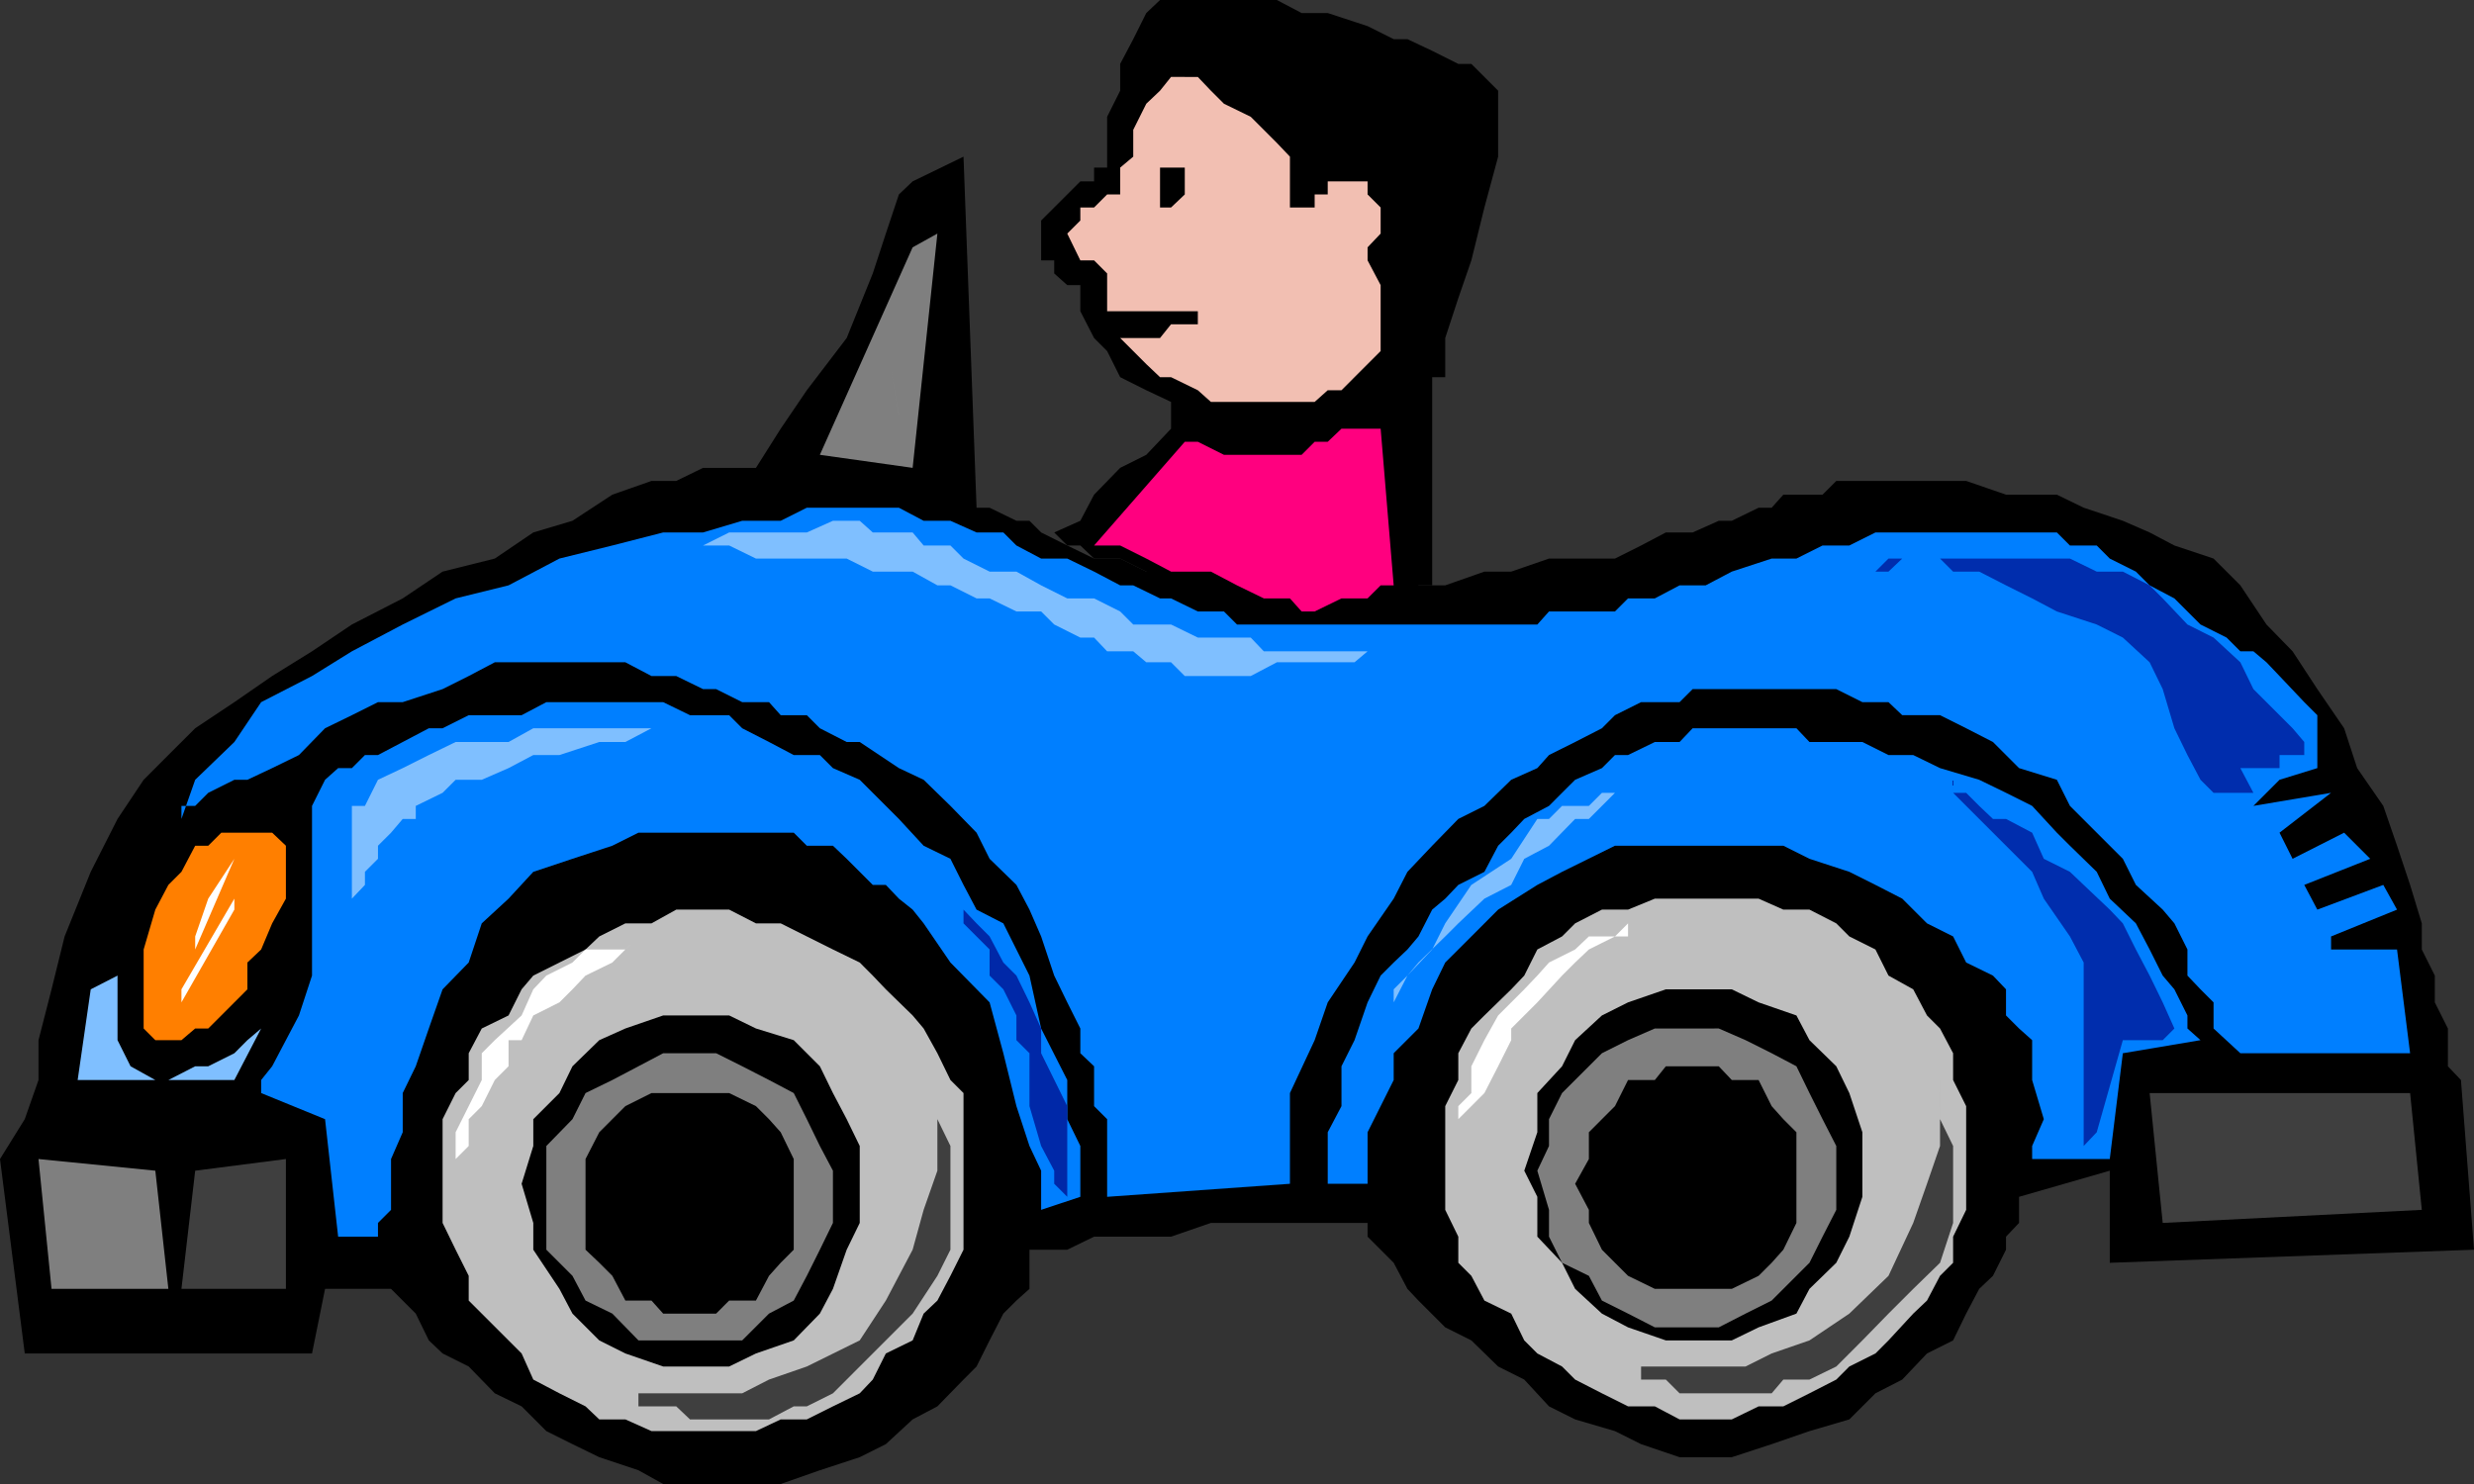
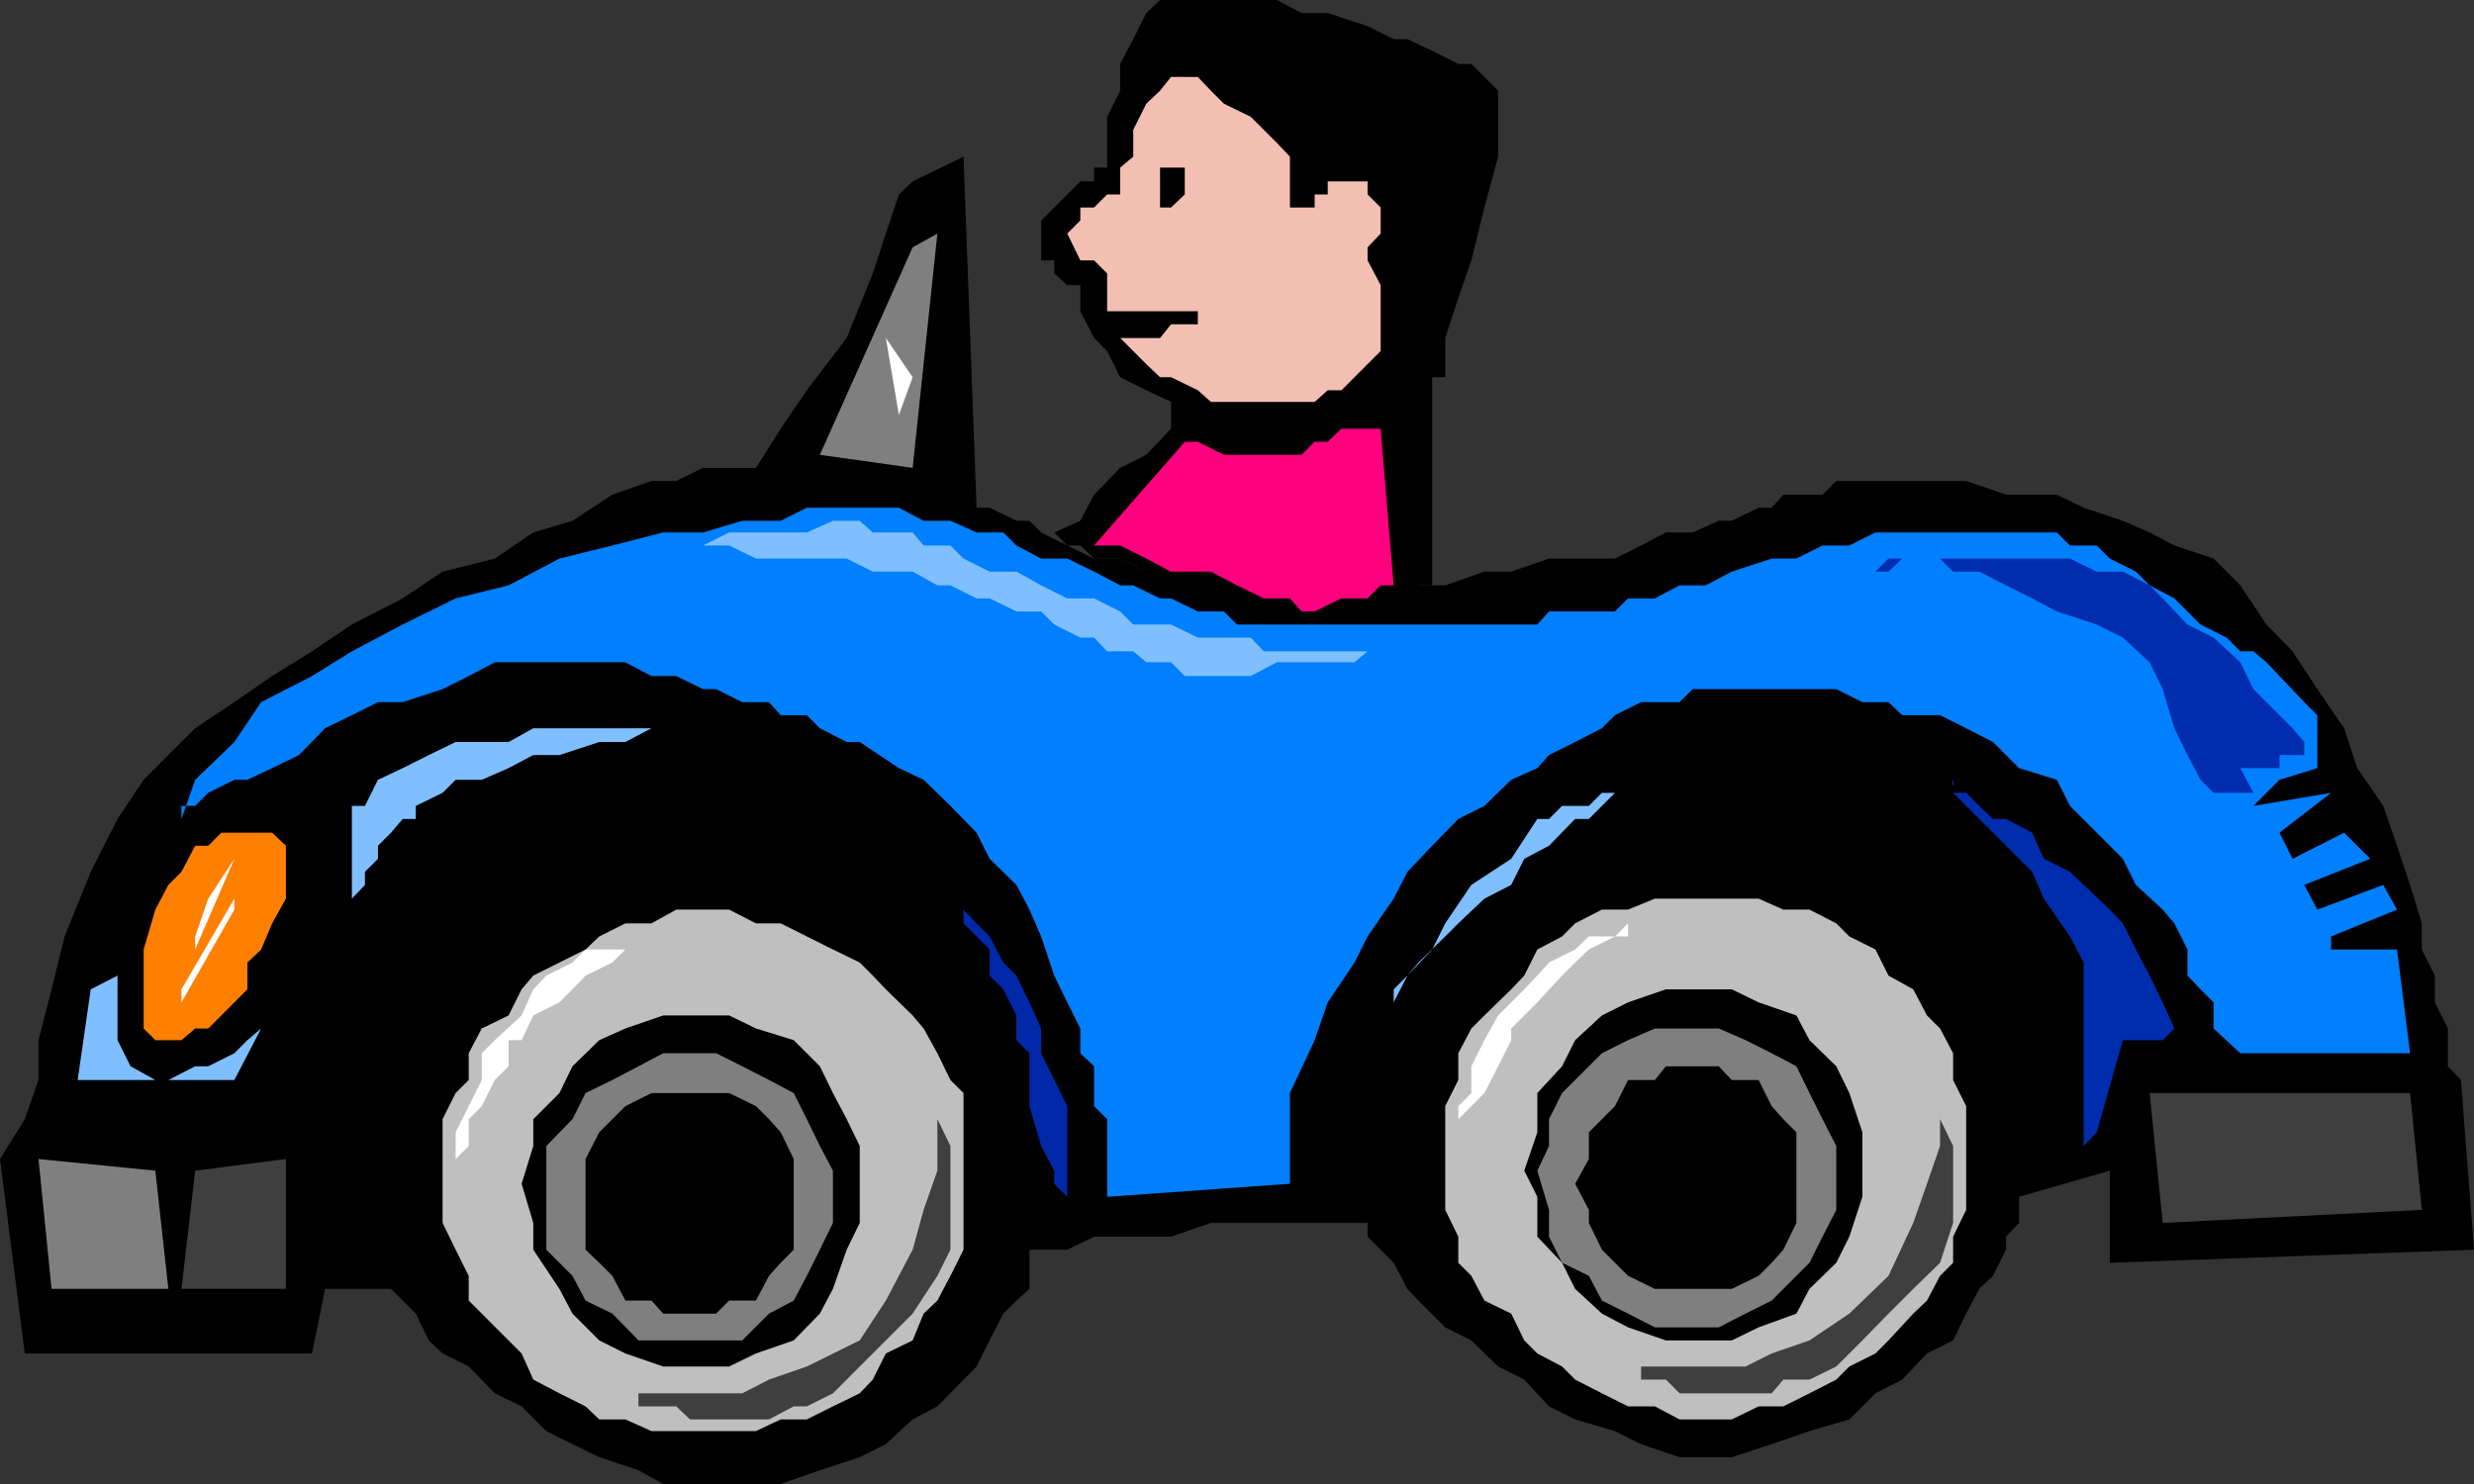
<svg xmlns="http://www.w3.org/2000/svg" width="360" height="216">
  <rect width="100%" height="100%" fill="#333333" stroke="none" />
  <path d="m0 168.7 3.602-5.802 2-5.699v-5.8L7.5 144l1.902-7.7 3.801-9.402 3.899-7.699 3.8-5.699 3.598-3.602L28.402 106l5.7-3.8 5.5-3.802 5.8-3.597 5.801-3.903 7.399-3.8 5.8-3.899L72 81.301l5.602-3.801 5.699-1.7 5.8-3.8 5.7-2h3.601l3.899-1.902H110l3.602-5.7 3.8-5.597 5.801-7.602L127 39.801 128.902 34l1.899-5.7 2-1.902 7.402-3.597 1.899 51.097H144l3.902 1.903h1.899L151.5 77.5l3.8 1.898 3.903 1.903H163l3.8 1.898h5.602l3.801 2H180l3.902 1.899h13.2l3.8-1.899h9.399l5.699-2h3.902l5.5-1.898H235l3.8-1.903 3.602-1.898h3.899l3.8-1.7H252l3.902-1.902h1.899L259.5 72h5.703l2-2h18.899l5.8 2h7.399l3.902 1.898 5.7 1.903L312.8 77.5l3.601 1.898 5.7 1.903L326 85.199l3.8 5.7 3.802 3.902 3.601 5.5 3.899 5.699 1.898 5.8 3.8 5.5 2 5.798 1.903 5.703 1.7 5.597v3.801L354.3 142v3.898l1.902 3.801v5.5l1.899 2L360 181.9l-53 1.902v-13.403l-13.2 3.801v3.8l-1.898 2v1.898L290 185.7l-2 1.899-1.898 3.601-1.899 3.899-3.8 1.902-3.602 3.8-3.899 2-3.8 3.798-5.801 1.703-5.5 1.898-5.801 1.899h-7.598l-5.601-1.899-3.801-1.898-5.797-1.703-3.8-1.899-3.602-3.898-3.801-1.903-3.898-3.8-3.801-1.899-3.899-3.898-1.601-1.703-2-3.797-1.899-1.903L199 180v-2h-22.797l-5.8 2h-11.2l-3.902 1.898h-5.5v5.7l-1.899 1.703-1.902 1.898-2 3.899-1.898 3.8-1.899 1.903-3.8 3.898-3.602 1.899-3.899 3.601-3.8 1.899L119.3 214l-5.7 2H96.5l-3.598-2-5.699-1.902-3.902-1.899-3.801-1.898-3.598-3.602L72 202.801l-3.797-3.903-3.8-1.898-2-1.902-1.903-3.899-1.898-1.898-1.7-1.703h-9.601L45.402 197h-41.8L0 168.7" />
  <path d="m168.8 0-2 1.898-1.898 3.801L163 9.301v3.898L161.102 17v7.398h-1.899v2h-2l-3.8 3.801-1.903 1.899v5.8h1.902v1.903l1.899 1.699h1.902v3.8l2 3.9 1.899 1.898 1.898 3.8 3.8 1.903 3.602 1.699v3.898l-3.601 3.801L163 68.098 159.203 72l-2 3.8-3.8 1.7 1.898 1.898h1.902l2 1.903H163l3.8 1.898 3.602 2 3.899 1.899h3.8L182 89l3.8 1.898h3.602l3.801 1.903h7.7l1.898-1.903 2-1.898 1.601-1.902v-1.899h2V54.9h1.899v-5.7l1.902-5.8 1.899-5.5L216 30.2l2-7.398V13.2l-3.898-3.898h-1.899l-3.8-1.903L204.8 5.7h-2L199 3.801l-5.797-1.903h-3.8L185.8 0h-17" />
  <path fill="#f2bfb2" d="M172.402 11.2h1.899l1.902 2 1.899 1.898L182 17l1.902 1.898 1.899 1.903 1.902 2v7.398h3.598v-1.898h1.902v-1.903H199v1.903l1.902 1.898V34L199 36v1.898l1.902 3.602v9.598l-3.8 3.8-1.899 1.903h-2l-1.902 1.699h-15.098l-1.902-1.7-3.899-1.902h-1.601l-2-1.898-1.899-1.902L163 49.199h5.8l1.602-2h3.899v-1.898h1.902-15.101v-5.5l-1.899-1.903h-2L155.301 34l1.902-1.902v-1.899h2l1.899-1.898H163v-3.903l1.902-1.597v-3.903l1.899-3.8 2-1.899 1.601-2h2" />
  <path d="m170.402 30.2 2-1.9v-3.902h-3.601V30.2h1.601" />
  <path fill="#ff007f" d="M172.402 64.3h1.899l3.8 1.9h11.301l1.899-1.9h1.902l2-1.902h5.7L202.8 85.2h-1.899L199 87.098h-3.797L191.301 89h-1.899l-1.699-1.902h-3.8L180 85.199l-3.797-2h-5.8l-3.602-1.898L163 79.398h-3.797l13.2-15.097" />
  <path fill="#3f3f3f" d="m28.402 170.398 13.2-1.699v18.899h-15.2l2-17.2" />
  <path fill="#7f7f7f" d="m132.8 36 3.602-2-3.601 34.098-13.5-1.899L132.8 36" />
  <path fill="#007fff" d="M26.402 119.2v-1.9h2l1.899-1.902 3.8-1.898H36l3.602-1.7 3.898-1.902L47.3 106l3.903-1.902L55 102.199h3.602l5.8-1.898 3.801-1.903 3.797-2h19l3.8 2h3.602l3.899 1.903h1.902l3.797 1.898h3.902l1.7 1.899h3.8l1.899 1.902 3.902 2h1.899l5.699 3.8 3.601 1.7 3.899 3.8 3.8 3.9L144 125l3.902 3.8 1.899 3.598 1.699 3.903 1.902 5.699 1.899 3.898 1.902 3.801v3.602l2 1.898V161l1.899 1.898V174.2l26.601-1.898v-13.203l3.598-7.7 1.902-5.5 3.899-5.8L199 136.3l3.8-5.5 2-3.903 3.602-3.8 3.801-3.899L216 117.3l3.902-3.801 3.801-1.7 1.7-1.902 3.8-1.898 3.899-2 1.898-1.902 3.8-1.899h5.602l1.899-1.898h20.902l3.797 1.898h3.8l2 1.899h5.5l3.802 1.902 3.898 2 3.8 3.8 5.5 1.7 1.903 3.8 7.7 7.7 1.898 3.8 3.902 3.598 1.7 2 1.898 3.801V142l1.902 2 1.899 1.898v3.801l3.898 3.602h24.703l-1.902-15.102h-7.7v1.899-1.899h-1.898v-1.898l9.598-3.903-2-3.597-9.598 3.597-1.902-3.597 9.601-3.801-3.8-3.8-7.5 3.8-1.899-3.8 7.5-5.802-11.3 1.903 3.8-3.801 5.5-1.7v-7.702l-1.902-1.899-3.598-3.8-1.902-2-1.899-1.598H326l-2-2-3.797-1.903L318.301 89l-1.899-1.902-3.601-1.899-2-2L307 81.301l-1.898-1.903h-3.899l-1.902-1.898h-26.399l-3.8 1.898h-3.899l-3.8 1.903H257.8l-5.8 1.898-3.797 2h-3.8l-3.602 1.899h-3.899L235 89h-9.598l-1.699 1.898H180L178.102 89H174.3l-3.899-1.902H168.8l-3.899-1.899H163l-3.797-2-3.902-1.898H151.5l-3.598-1.903L146 77.5h-3.898l-3.801-1.7h-3.899l-3.601-1.902h-13.399l-3.8 1.903H108l-5.7 1.699h-5.8l-7.398 1.898-7.7 1.903L74 85.199l-7.7 1.899-7.698 3.8-7.399 3.903-5.8 3.597L38 102.2l-3.898 5.8-5.7 5.5-2 5.7" />
  <path fill="#3f3f3f" d="M312.8 159.098h37.903l1.7 17-37.7 1.902-1.902-18.902" />
-   <path fill="#007fff" d="M193.203 172.3H199v-7.5l1.902-3.8 1.899-3.8v-3.9l3.601-3.6 2-5.7 1.899-3.902 3.8-3.797 3.899-3.903 5.703-3.597 3.598-1.903 7.699-3.8h24.5l3.8 1.902 5.802 1.898 3.8 1.903 3.899 2 3.601 3.597 3.801 1.903 1.899 3.797L290 142l1.902 2v3.8l1.899 1.9 1.902 1.698v5.801l1.7 5.7-1.7 3.902v1.898H307l1.902-15.398 11.301-1.903-1.902-1.699v-1.898L316.402 144l-1.699-2-1.902-3.8-2-3.802-3.801-3.597-1.898-3.903-3.899-3.8-1.902-1.899-3.598-3.898-3.8-1.903L288 113.5l-5.7-1.7-3.898-1.902h-3.601L271 108h-7.7l-1.898-2h-15.101l-1.899 2h-3.601l-3.899 1.898H235l-1.898 1.903-3.899 1.699-1.902 1.898-1.899 1.903-3.601 1.898-1.899 2-1.902 1.899-2 3.8-3.797 1.903-1.902 2-1.899 1.597-2 3.903-1.601 1.898-2 1.899-1.899 1.902-1.902 3.898-1.898 5.5-1.899 3.801V161l-2 3.8v7.5M38 159.098l9.3 3.8L49.204 180H55v-2l1.902-1.902v-7.399l1.7-3.898v-5.703l1.898-3.899 1.902-5.5 2-5.699 3.801-3.902 1.899-5.7L74 130.801l3.602-3.903L83.3 125l5.8-1.902 3.801-1.899H115.5l1.902 1.899h3.801l2 1.902 1.899 1.898 1.898 1.903h1.902l1.899 2 2 1.597 1.601 2 3.899 5.7 5.699 5.8 2 7.403 1.902 7.699 1.899 5.8 1.699 3.598v5.7l5.703-1.899v-7.398l-1.902-3.903V157.2l-3.801-7.5-1.7-7.699-3.8-7.602-3.898-2-1.899-3.597-1.902-3.801-3.899-1.902-3.601-3.899-5.7-5.699-3.898-1.7-1.902-1.902H115.5L111.902 108 108 106l-1.898-1.902h-5.7l-3.902-1.899h-17l-3.598 1.899h-7.699l-3.8 1.902h-2l-3.801 2L55 109.898h-1.898l-1.899 1.903h-2l-1.902 1.699-1.899 3.8V142l-1.902 5.8-1.898 3.598-2 3.801-1.602 2v1.899" />
  <path fill="#ff7f00" d="M39.602 121.2h-7.399l-1.902 1.898h-1.899l-2 3.8-1.902 1.903-1.898 3.597-1.7 5.801v11.5l1.7 1.7h3.8l2-1.7h1.899l1.902-1.898 1.899-1.903L36 144v-3.902l2-1.899 1.602-3.8 2-3.598v-7.703l-2-1.899" />
  <path fill="#7fbfff" d="M17.102 142v9.398L19 155.2l3.602 2H24.5l3.902-2h1.899l3.8-1.898L36 151.398l2-1.699-3.898 7.5H11.3L13.203 144l3.899-2" />
  <path fill="#bfbfbf" d="M102.3 208.3h7.7l3.602-1.702h3.8l3.801-1.899 3.899-1.898 1.898-2 1.902-3.801 3.899-1.902 1.601-3.899 2-1.898 1.899-3.602 1.902-3.8v-22.801l-1.902-1.899-1.899-3.898-2-3.602-1.601-1.898-3.899-3.801-1.902-2-1.898-1.902-3.899-1.899-3.8-1.898-3.801-1.903H110l-3.898-2h-7.7l-3.601 2H91l-3.797 1.903-2 1.898-3.8 1.899L77.601 142l-1.7 2L74 147.8l-3.898 1.9-1.899 3.6v3.9l-1.902 1.898-1.899 3.8V178l1.899 3.898 1.902 3.801v3.602l7.7 7.699 1.699 3.8 3.8 2 3.801 1.9 2 1.898H91l3.8 1.703h7.5" />
  <path d="M100.402 198.898h5.7L110 197l5.5-1.902 3.8-3.899 1.903-3.601 2-5.7 1.899-3.898v-11.2l-1.899-3.902-2-3.8-1.902-3.899-3.801-3.8-5.5-1.7-3.898-1.898H96.5l-5.5 1.898-3.797 1.7-3.902 3.8-1.899 3.899-3.8 3.8v3.903l-1.7 5.5 1.7 5.699v3.898l3.8 5.7 1.899 3.601 3.902 3.899L91 197l5.5 1.898h3.902" />
  <path fill="#7f7f7f" d="M100.402 195.098H108l3.902-3.899 3.598-1.898 1.902-3.602 1.899-3.8 1.902-3.899v-7.602l-1.902-3.597-1.899-3.903-1.902-3.8-3.598-1.899-3.902-2-3.797-1.898H96.5l-3.598 1.898-3.8 2-3.899 1.899-1.902 3.8-3.801 3.903v15.097l3.8 3.801 1.903 3.602 3.899 1.898 3.8 3.899h7.5" />
  <path d="M100.402 191.2h3.801l1.899-1.9H110l1.902-3.6 1.7-1.9 1.898-1.902V168.7l-1.898-3.898-1.7-1.903L110 161l-3.898-1.902H94.8L91 161l-1.898 1.898-1.899 1.903-2 3.898v13.2l2 1.902 1.899 1.898L91 189.301h3.8l1.7 1.898h3.902" />
-   <path fill="#fff" d="m132.8 54.898-2-11.5 2 11.5m-2 5.5L128.903 49.2l1.899 11.2" />
+   <path fill="#fff" d="m132.8 54.898-2-11.5 2 11.5L128.903 49.2l1.899 11.2" />
  <path fill="#bfbfbf" d="M248.203 206.598H252l3.902-1.899h3.598l3.8-1.898 3.903-2 1.899-1.903 3.8-1.898 1.899-1.902 3.601-3.899 2-1.898 1.899-3.602 1.902-1.898V180l1.899-3.902V161l-1.899-3.8v-3.9l-1.902-3.6-1.899-1.9-2-3.8-3.601-2-1.899-3.8-3.8-1.9-1.899-1.902-3.902-2H259.5l-3.598-1.597h-15.101l-3.899 1.597h-3.8l-3.899 2-1.902 1.903-3.598 1.898-1.902 3.801-1.899 2-3.902 3.8-1.898 1.9-1.899 3.6v3.9l-1.902 3.8v15.098l1.902 3.902v3.8l1.899 1.9 1.898 3.6 3.902 1.9 1.899 3.898 1.902 1.902 3.598 1.898 1.902 1.903 3.899 2 3.8 1.898h3.899l3.601 1.899h3.801" />
  <path d="M246.3 195.098h5.7l3.902-1.899 5.5-2 1.899-3.601 3.902-3.797 1.899-3.801 1.898-5.8v-9.4l-1.898-5.702-1.899-3.899-3.902-3.8-1.899-3.598-5.5-1.903L252 144h-9.598l-5.5 1.898-3.8 1.903-3.899 3.597-1.902 3.801-3.598 3.899v5.703l-1.902 5.597 1.902 3.801V180l3.598 3.8 1.902 3.798 3.899 3.601 3.8 2 5.5 1.899h3.899" />
  <path fill="#7f7f7f" d="M246.3 193.2h3.802l3.898-2 3.8-1.9 5.5-5.5 1.903-3.8 2-3.902V166.8l-2-3.903-1.902-3.8-1.899-3.899-3.601-1.898-3.801-1.903-3.898-1.699H240.8l-3.899 1.7-3.8 1.902-1.899 1.898-3.902 3.899-1.899 3.8v3.903l-1.699 3.597 1.7 5.7V180l1.898 3.8 3.902 1.9 1.899 3.6 3.8 1.9 3.899 2h5.5" />
  <path d="M246.3 187.598h5.7l3.902-1.899 1.899-1.898 1.699-1.903 1.902-3.898v-13.2l-1.902-1.902-1.7-1.898-1.898-3.8H252l-1.898-2h-7.7l-1.601 2h-3.899L235 161l-1.898 1.898-1.899 1.903v3.898l-2 3.602 2 3.797V178l1.899 3.898 1.898 1.903 1.902 1.898 3.899 1.899h5.5" />
  <path fill="#7fbfff" d="m102.3 79.398 3.802-1.898h11.3l3.801-1.7h3.899L127 77.5h5.8l1.602 1.898h3.899l1.902 1.903L144 83.199h3.902l3.598 2 3.8 1.899h3.903L163 89l1.902 1.898h5.5l3.899 1.903H182l1.902 2h22.5H199l-1.898 1.597H185.8l-3.801 2h-9.598l-2-2H166.8l-1.899-1.597h-3.8l-1.899-2h-2l-3.8-1.903L151.5 89h-3.598L144 87.098h-1.898l-3.801-1.899h-1.899l-3.601-2H127l-3.797-1.898H110l-3.898-1.903H102.3M51.203 119.2v13.198-1.597l1.899-2v-1.903L55 125v-1.902l1.902-1.899 1.7-2H60.5v-1.898l3.902-1.903 1.899-1.898h3.8L74 111.8l3.602-1.902h3.8L87.203 108H91l3.8-2h1.7-18.898L74 108h-7.7l-3.898 1.898-3.8 1.903L55 113.5l-1.898 3.8h-1.899v1.9m187.597-5.7v1.898H235l-1.898 1.903-1.899 1.898h-2l-3.8 3.899L221.8 125l-1.899 3.8-3.902 2-3.797 3.598-1.902 1.903-3.899 3.797L204.8 142l-2 2v1.898l2-3.898 3.601-3.8 1.899-3.802 3.8-5.597 5.801-3.801 3.801-5.8h1.7l1.898-1.9h3.902l1.899-1.902h5.699V113.5" />
  <path fill="#002dad" d="M284.203 113.5v1.898h1.899l1.898 1.903 2 1.898h1.902l3.801 2 1.7 3.801 3.8 1.898 2 1.903 3.797 3.597 1.902 2 1.899 3.801 2 3.801 1.902 3.898 1.7 3.801-1.7 1.7h-5.8l-3.801 13.402-1.899 2v-26.703l-2-3.797-3.8-5.5-1.7-3.903-3.8-3.8-3.903-3.899-1.898-1.898-1.899-1.903V113.5M271 83.2h3.8l2-1.9h24.403l3.899 1.9h3.8l3.899 2 1.902 1.898 3.598 3.8 3.8 1.903L326 96.398l1.902 3.903 3.801 3.797 1.899 1.902 1.699 2v1.898h-3.598v1.903H326l1.902 3.597h-5.8l-1.899-1.898-1.902-3.602-1.899-3.898-1.699-5.7-1.902-3.902-3.899-3.597-3.8-1.903L299.3 89l-3.598-1.902-3.8-1.899-3.903-2h-3.797l-1.902-1.898h-7.5l-1.899 1.898H271" />
  <path fill="#fff" d="m34.102 130.8-7.7 13.2v1.898l7.7-13.5v-1.597M30.3 130.8l-1.898 5.5v1.9l5.7-13.2-3.801 5.8" />
  <path fill="#3f3f3f" d="M136.402 159.098v11.3l-2 5.7-1.601 5.8-3.899 7.403-3.8 5.797-7.7 3.8-5.5 1.903-3.902 2H92.902v1.898h5.5l2 1.899h11.5l3.598-1.899h1.902l3.801-1.898 3.899-3.903 7.699-7.699 3.601-5.5 1.899-3.8V166.8l-1.899-3.903v-3.8M282.3 157.2v9.6l-1.898 5.5-2 5.7-3.601 7.7-5.7 5.5-5.8 3.898-5.5 1.902-3.801 1.898h-15.2v1.903h3.602l2 2h13.399l1.699-2h3.8l3.903-1.903 3.797-3.8 3.8-3.899 3.602-3.601 3.899-3.797 1.902-5.801v-11.2l-1.902-3.902V157.2" />
  <path fill="#fff" d="M92.902 136.3 91 138.2h-5.797l-1.902 1.898L79.5 142l-1.898 2-1.7 3.8L72 151.399l-1.898 1.903v3.898l-1.899 3.8-1.902 3.8v3.9l1.902-1.9v-3.902L70.102 161 72 157.2l2-2v-3.802h1.902l1.7-3.597 3.8-1.903L83.301 144l1.902-2 3.899-1.902L91 138.199l1.902-1.898m145.898-1.903h-1.898L235 136.301h-3.797l-2 1.898-3.8 1.899-1.7 1.902-1.902 2-3.801 3.8-2 3.598-1.898 3.801v3.899L212.203 161v5.8-3.902l1.899-1.898 1.898-1.902 2-3.899 1.902-3.8v-1.7l3.801-3.8 3.598-3.899 1.902-1.902 2-1.899 3.797-1.898h1.902v-1.903h1.899" />
  <path fill="#0028a8" d="M155.3 172.3V161l-3.8-7.7v-3.6l-1.7-3.802-1.898-3.898-1.902-1.902-2-3.797-1.898-1.903-1.899-2v2l1.899 1.903 1.898 1.898V142l2 2 1.902 3.8v3.598l1.899 1.903V161l1.699 5.8 1.902 3.598v1.903l1.899 1.898v-1.898" />
  <path fill="#7f7f7f" d="m5.602 168.7 17 1.698 1.898 17.2h-17l-1.898-18.899" />
</svg>